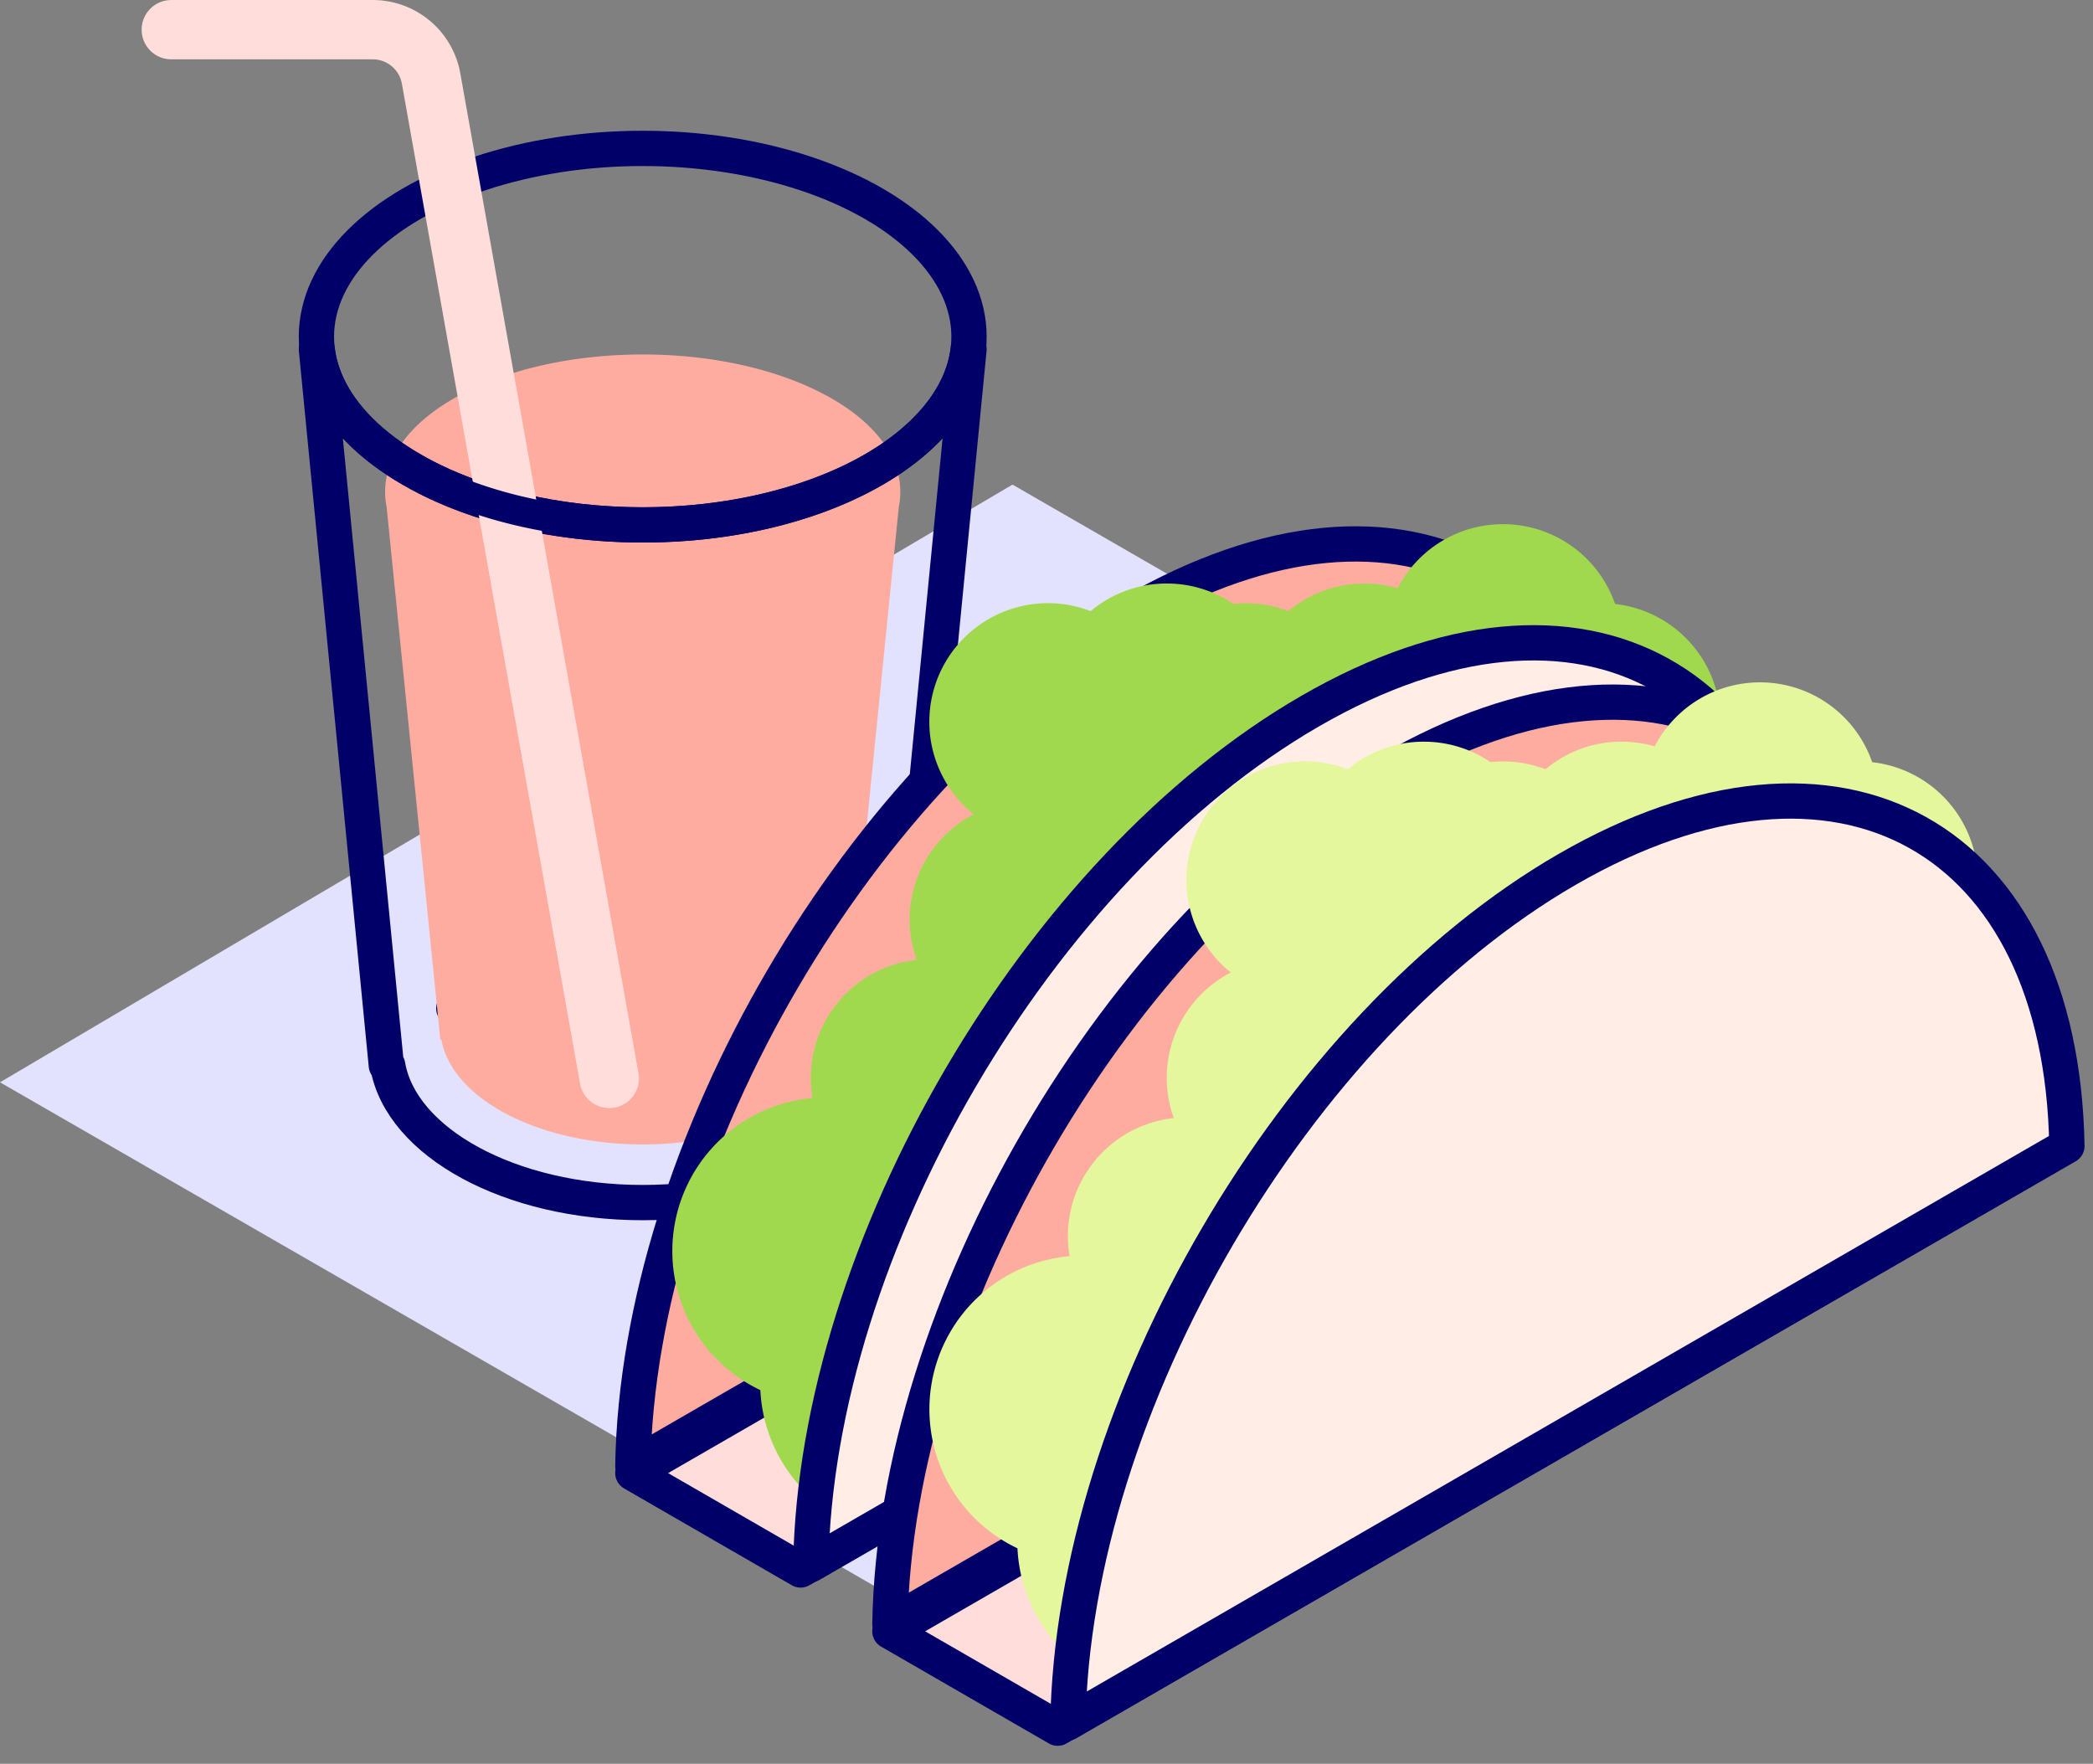
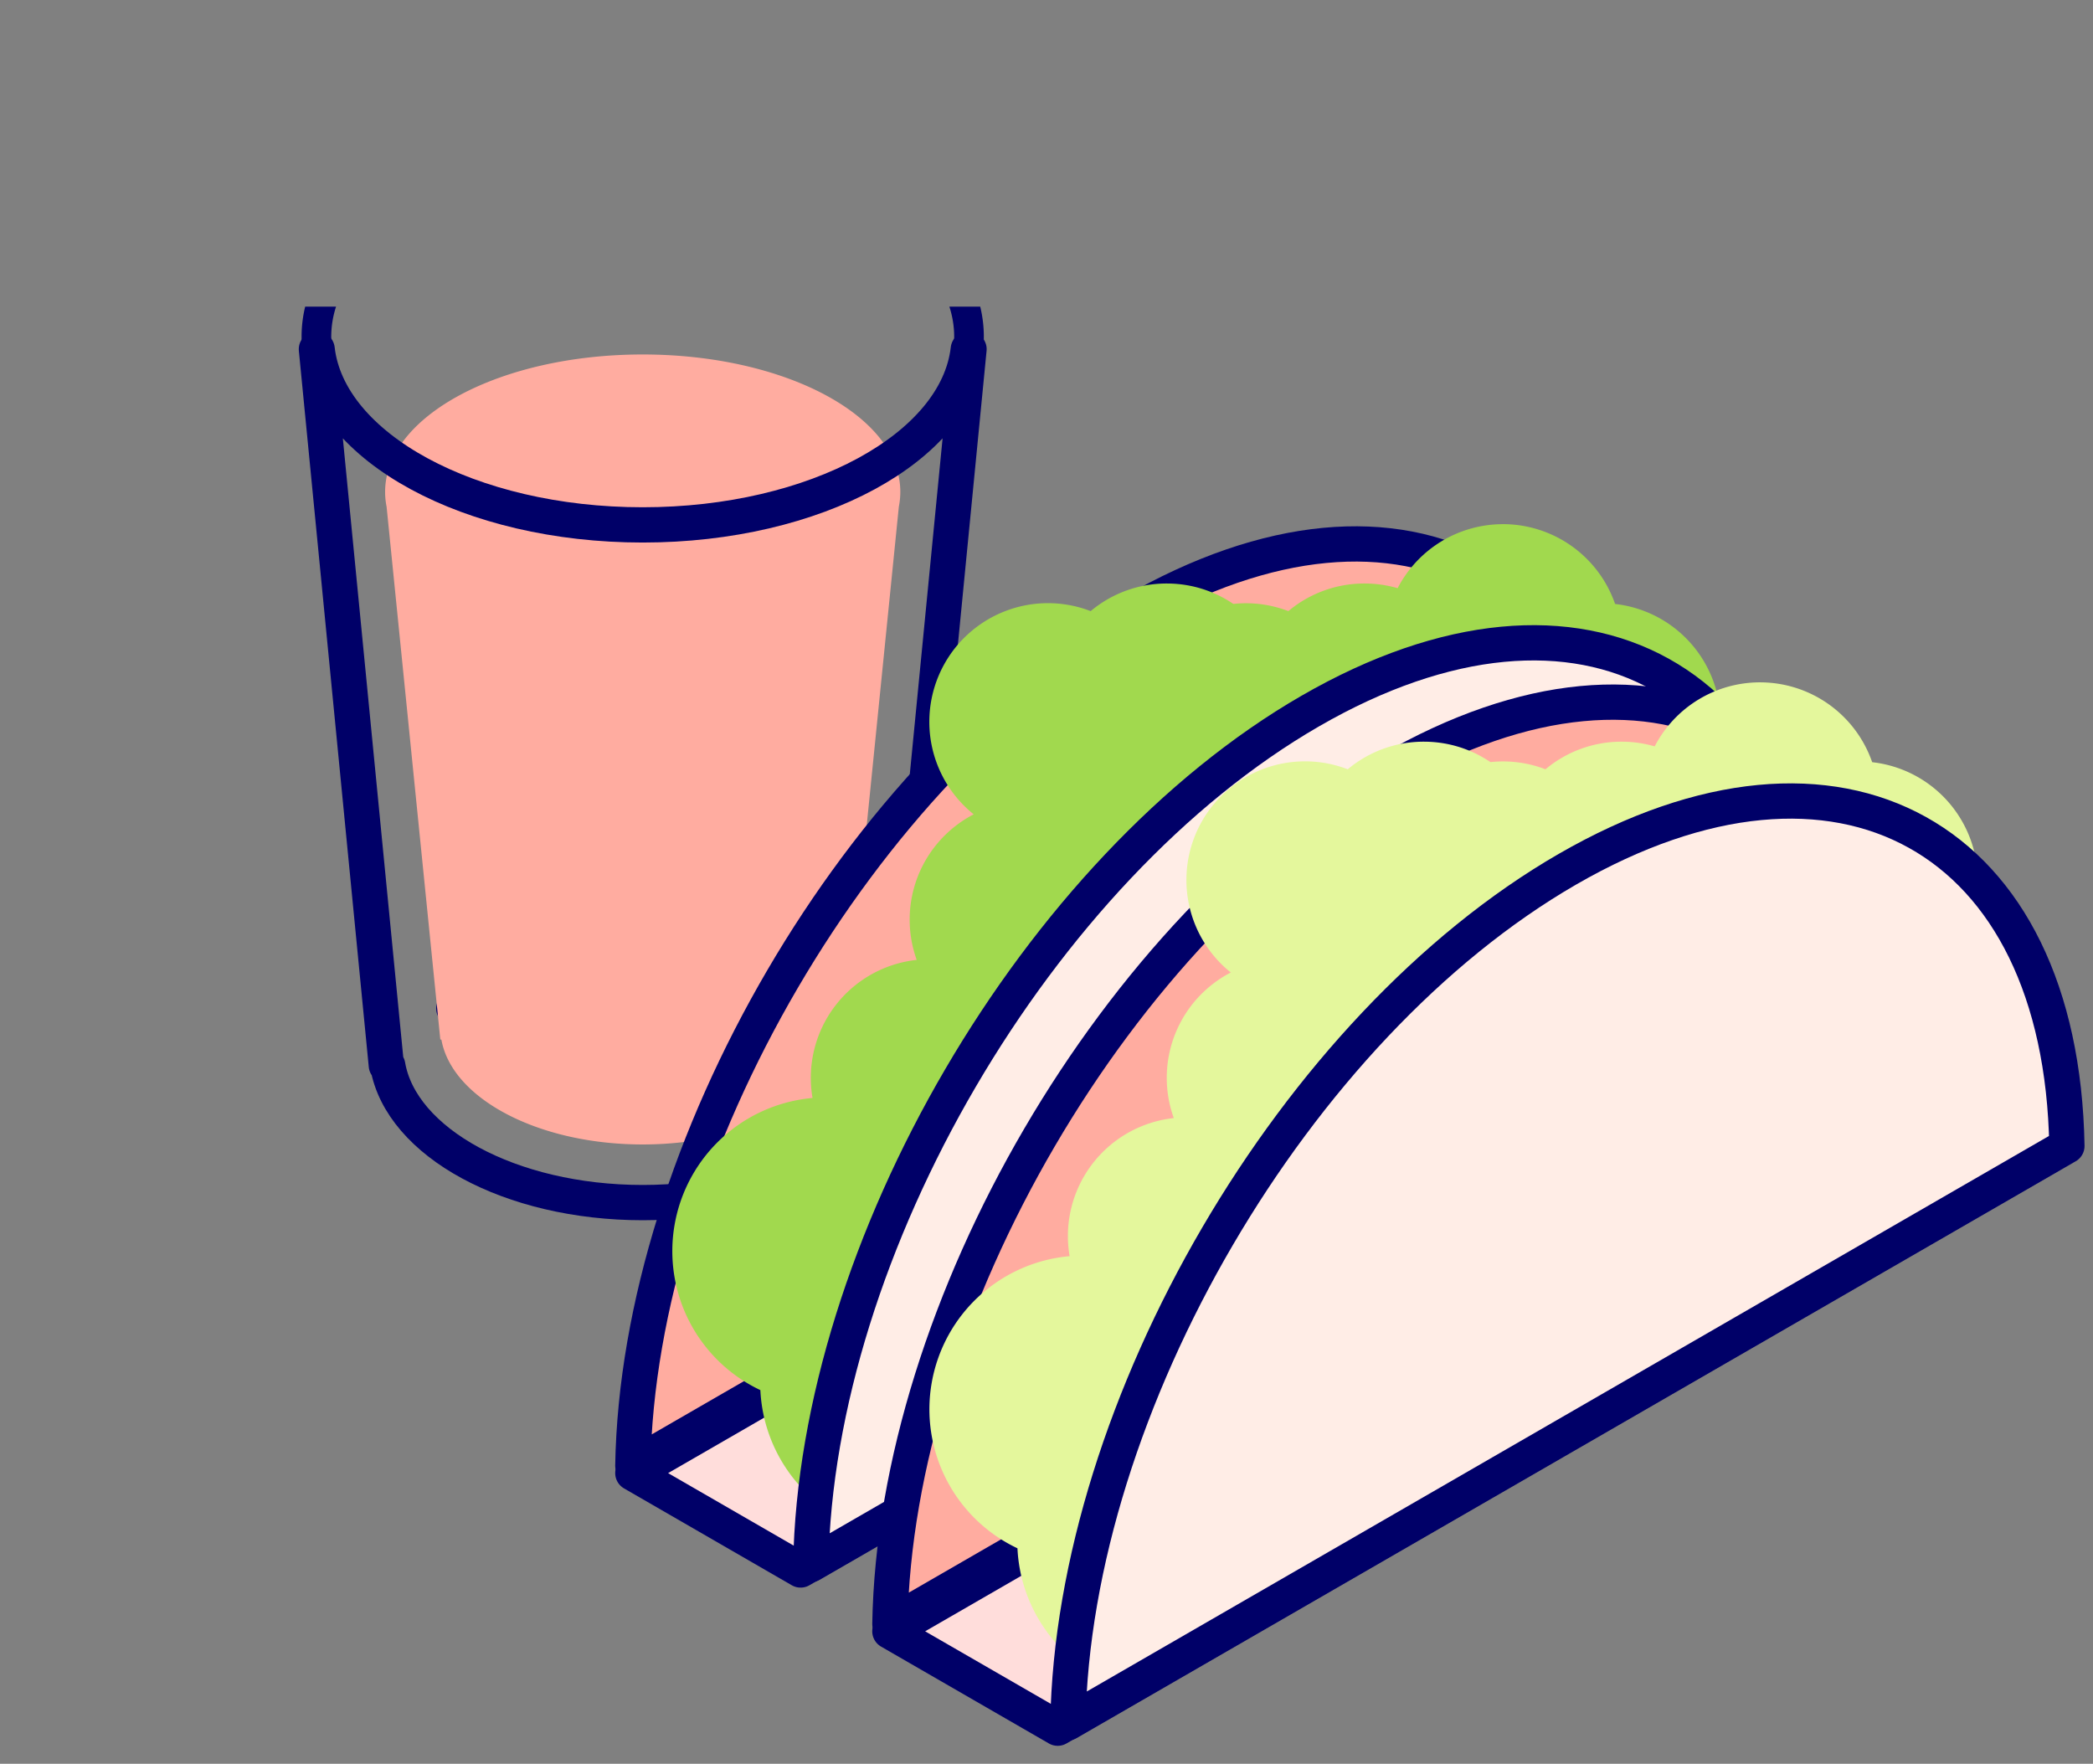
<svg xmlns="http://www.w3.org/2000/svg" width="89" height="75" viewBox="0 0 89 75">
  <rect x="0" y="0" width="89" height="75" fill="#808080" stroke="none" />
  <g fill="none" fill-rule="evenodd">
-     <path fill="#E2E2FF" fill-rule="nonzero" d="M43.054 20.606 0 46.022l43.469 25.039 43.4-25.187-43.815-25.268" />
    <g transform="translate(13.455 6.31)" fill-rule="nonzero">
      <path d="M5.842 36.57c1.58-1.744 4.586-2.922 8.033-2.922 3.447 0 6.453 1.178 8.033 2.921" stroke="#000068" stroke-width="1.5" stroke-linecap="round" stroke-linejoin="round" />
      <path d="M13.875 8.763c6.05 0 10.954 2.616 10.954 5.842 0 .214-.022.425-.063.633l-2.284 22.655-.046.001c-.446 2.506-4.109 4.461-8.561 4.461S5.76 40.4 5.314 37.895l-.046-.002-2.284-22.655a3.19 3.19 0 0 1-.063-.633c0-3.226 4.904-5.842 10.954-5.842z" fill="#FFACA0" />
      <path d="m27.75 8.538-2.973 30.454h-.058c-.564 3.278-5.204 5.835-10.844 5.835S3.595 42.27 3.031 38.992h-.058L0 8.538h.03c.475 4.172 6.492 7.472 13.845 7.472 7.353 0 13.37-3.3 13.845-7.473l.03.001z" stroke="#000068" stroke-width="1.5" stroke-linecap="round" stroke-linejoin="round" />
-       <ellipse stroke="#000068" stroke-width="1.5" stroke-linecap="round" stroke-linejoin="round" cx="13.875" cy="8.005" rx="13.875" ry="8.005" />
    </g>
    <path d="M48.15 26.03c-11.59 6.69-21.01 22.844-21.24 36.294l42.48-24.526c-.231-13.184-9.652-18.458-21.24-11.768z" stroke="#000068" stroke-width="1.5" fill="#FFACA0" fill-rule="nonzero" stroke-linecap="round" stroke-linejoin="round" />
    <path stroke="#000068" stroke-width="1.5" fill="#FFDDDB" fill-rule="nonzero" stroke-linecap="round" stroke-linejoin="round" d="m26.91 62.64 42.217-24.375 7.135 4.12-42.218 24.374z" />
    <path d="M63.91 22.288a5.048 5.048 0 0 1 4.768 3.394 5.047 5.047 0 1 1-2.533 9.662 6.502 6.502 0 0 1 1.04 3.538c0 .773-.134 1.514-.38 2.202a6.541 6.541 0 0 1 5.528 4.113L36.411 65.9a6.493 6.493 0 0 1-.28-1.157 6.538 6.538 0 0 1-3.798-5.632 6.537 6.537 0 0 1 2.218-12.422 5.046 5.046 0 0 1 4.43-5.872 5.045 5.045 0 0 1 2.423-6.19 5.045 5.045 0 0 1 4.974-8.641 5.024 5.024 0 0 1 3.236-1.174c1.049 0 2.023.32 2.83.868a5.033 5.033 0 0 1 2.341.306 5.024 5.024 0 0 1 3.238-1.174c.488 0 .96.07 1.408.199a5.042 5.042 0 0 1 4.478-2.722zM62.5 32.18l-.063.12c-.048.086-.098.17-.15.254.483.124.946.303 1.38.53a4.901 4.901 0 0 1-.324-.736c-.289-.033-.57-.09-.843-.168z" fill="#A1D94E" />
    <path d="M55.717 30.235c-11.588 6.69-21.01 22.843-21.24 36.294l42.48-24.526c-.23-13.184-9.651-18.459-21.24-11.768z" stroke="#000068" stroke-width="1.5" fill="#FFEDE6" fill-rule="nonzero" stroke-linecap="round" stroke-linejoin="round" />
    <g>
      <path d="M59.081 32.758c-11.588 6.69-21.01 22.843-21.24 36.294l42.48-24.526c-.23-13.185-9.652-18.459-21.24-11.768z" stroke="#000068" stroke-width="1.5" fill="#FFACA0" fill-rule="nonzero" stroke-linecap="round" stroke-linejoin="round" />
      <path stroke="#000068" stroke-width="1.5" fill="#FFDDDB" fill-rule="nonzero" stroke-linecap="round" stroke-linejoin="round" d="m37.84 69.367 42.218-24.375 7.136 4.12-42.218 24.374z" />
      <path d="M74.84 29.015a5.048 5.048 0 0 1 4.77 3.395 5.047 5.047 0 1 1-2.533 9.661 6.502 6.502 0 0 1 1.04 3.538c0 .773-.134 1.514-.38 2.202a6.541 6.541 0 0 1 5.528 4.113L47.343 72.626a6.493 6.493 0 0 1-.28-1.157 6.538 6.538 0 0 1-3.798-5.632 6.537 6.537 0 0 1 2.218-12.422 5.046 5.046 0 0 1 4.43-5.872 5.045 5.045 0 0 1 2.423-6.19 5.045 5.045 0 0 1 4.974-8.641 5.024 5.024 0 0 1 3.235-1.174c1.05 0 2.024.32 2.832.868a5.033 5.033 0 0 1 2.341.306 5.024 5.024 0 0 1 3.237-1.174c.488 0 .96.07 1.407.199a5.042 5.042 0 0 1 4.479-2.722zm-1.407 9.892-.063.12c-.048.086-.098.17-.15.254.483.124.946.303 1.38.53a4.901 4.901 0 0 1-.324-.736c-.289-.032-.57-.089-.843-.168z" fill="#E4F79C" />
      <path d="M66.65 36.962c-11.589 6.69-21.01 22.844-21.24 36.294L87.89 48.73c-.231-13.184-9.652-18.458-21.24-11.768z" stroke="#000068" stroke-width="1.5" fill="#FFEDE6" fill-rule="nonzero" stroke-linecap="round" stroke-linejoin="round" />
    </g>
-     <path d="M15.848 0a3.784 3.784 0 0 1 3.69 2.941l.036.18 7.574 42.51a1.261 1.261 0 0 1-2.456.562l-.027-.119L17.09 3.563c-.1-.562-.563-.981-1.12-1.035l-.122-.005H7.293A1.261 1.261 0 0 1 7.172.006L7.293 0h8.555z" fill="#FFDDDB" fill-rule="nonzero" />
    <path d="M41.682 13.038c.1.416.153.842.153 1.277 0 4.863-6.54 8.636-14.505 8.636-7.966 0-14.506-3.773-14.506-8.636 0-.435.052-.861.153-1.277h1.313a4.148 4.148 0 0 0-.205 1.277c0 3.98 5.884 7.375 13.245 7.375 7.36 0 13.244-3.395 13.244-7.375 0-.434-.07-.86-.204-1.277h1.312z" fill="#000068" fill-rule="nonzero" />
  </g>
</svg>